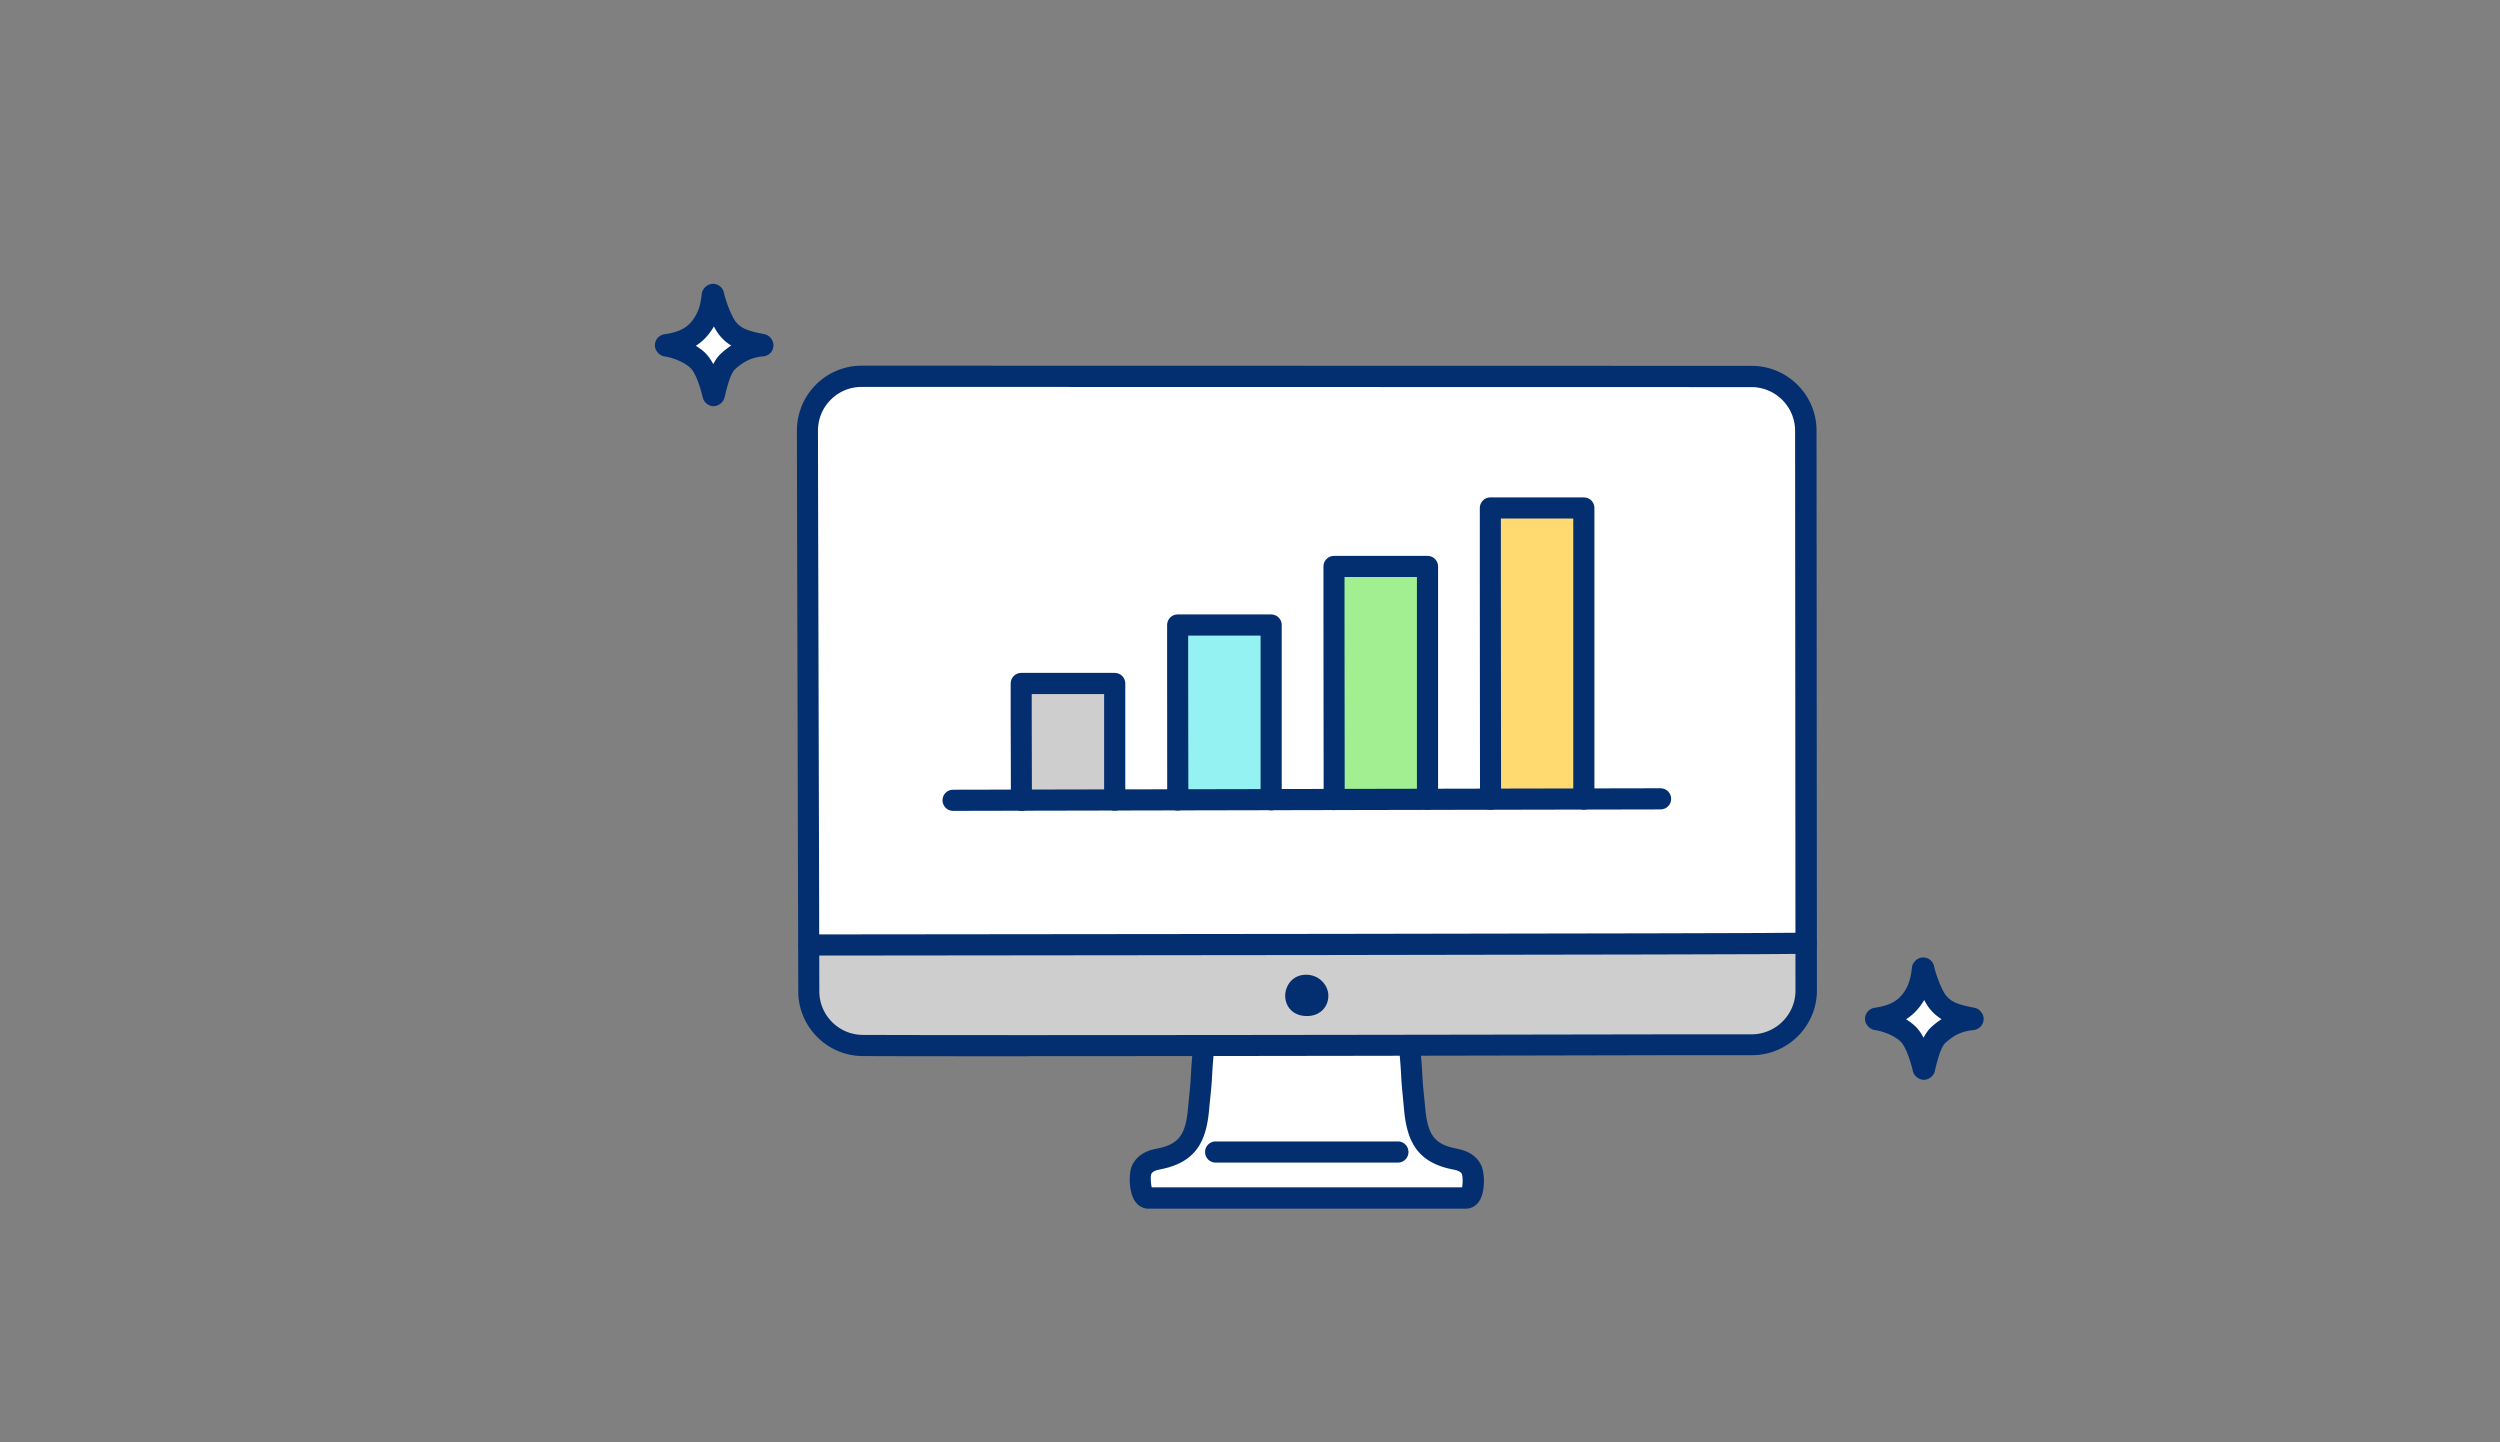
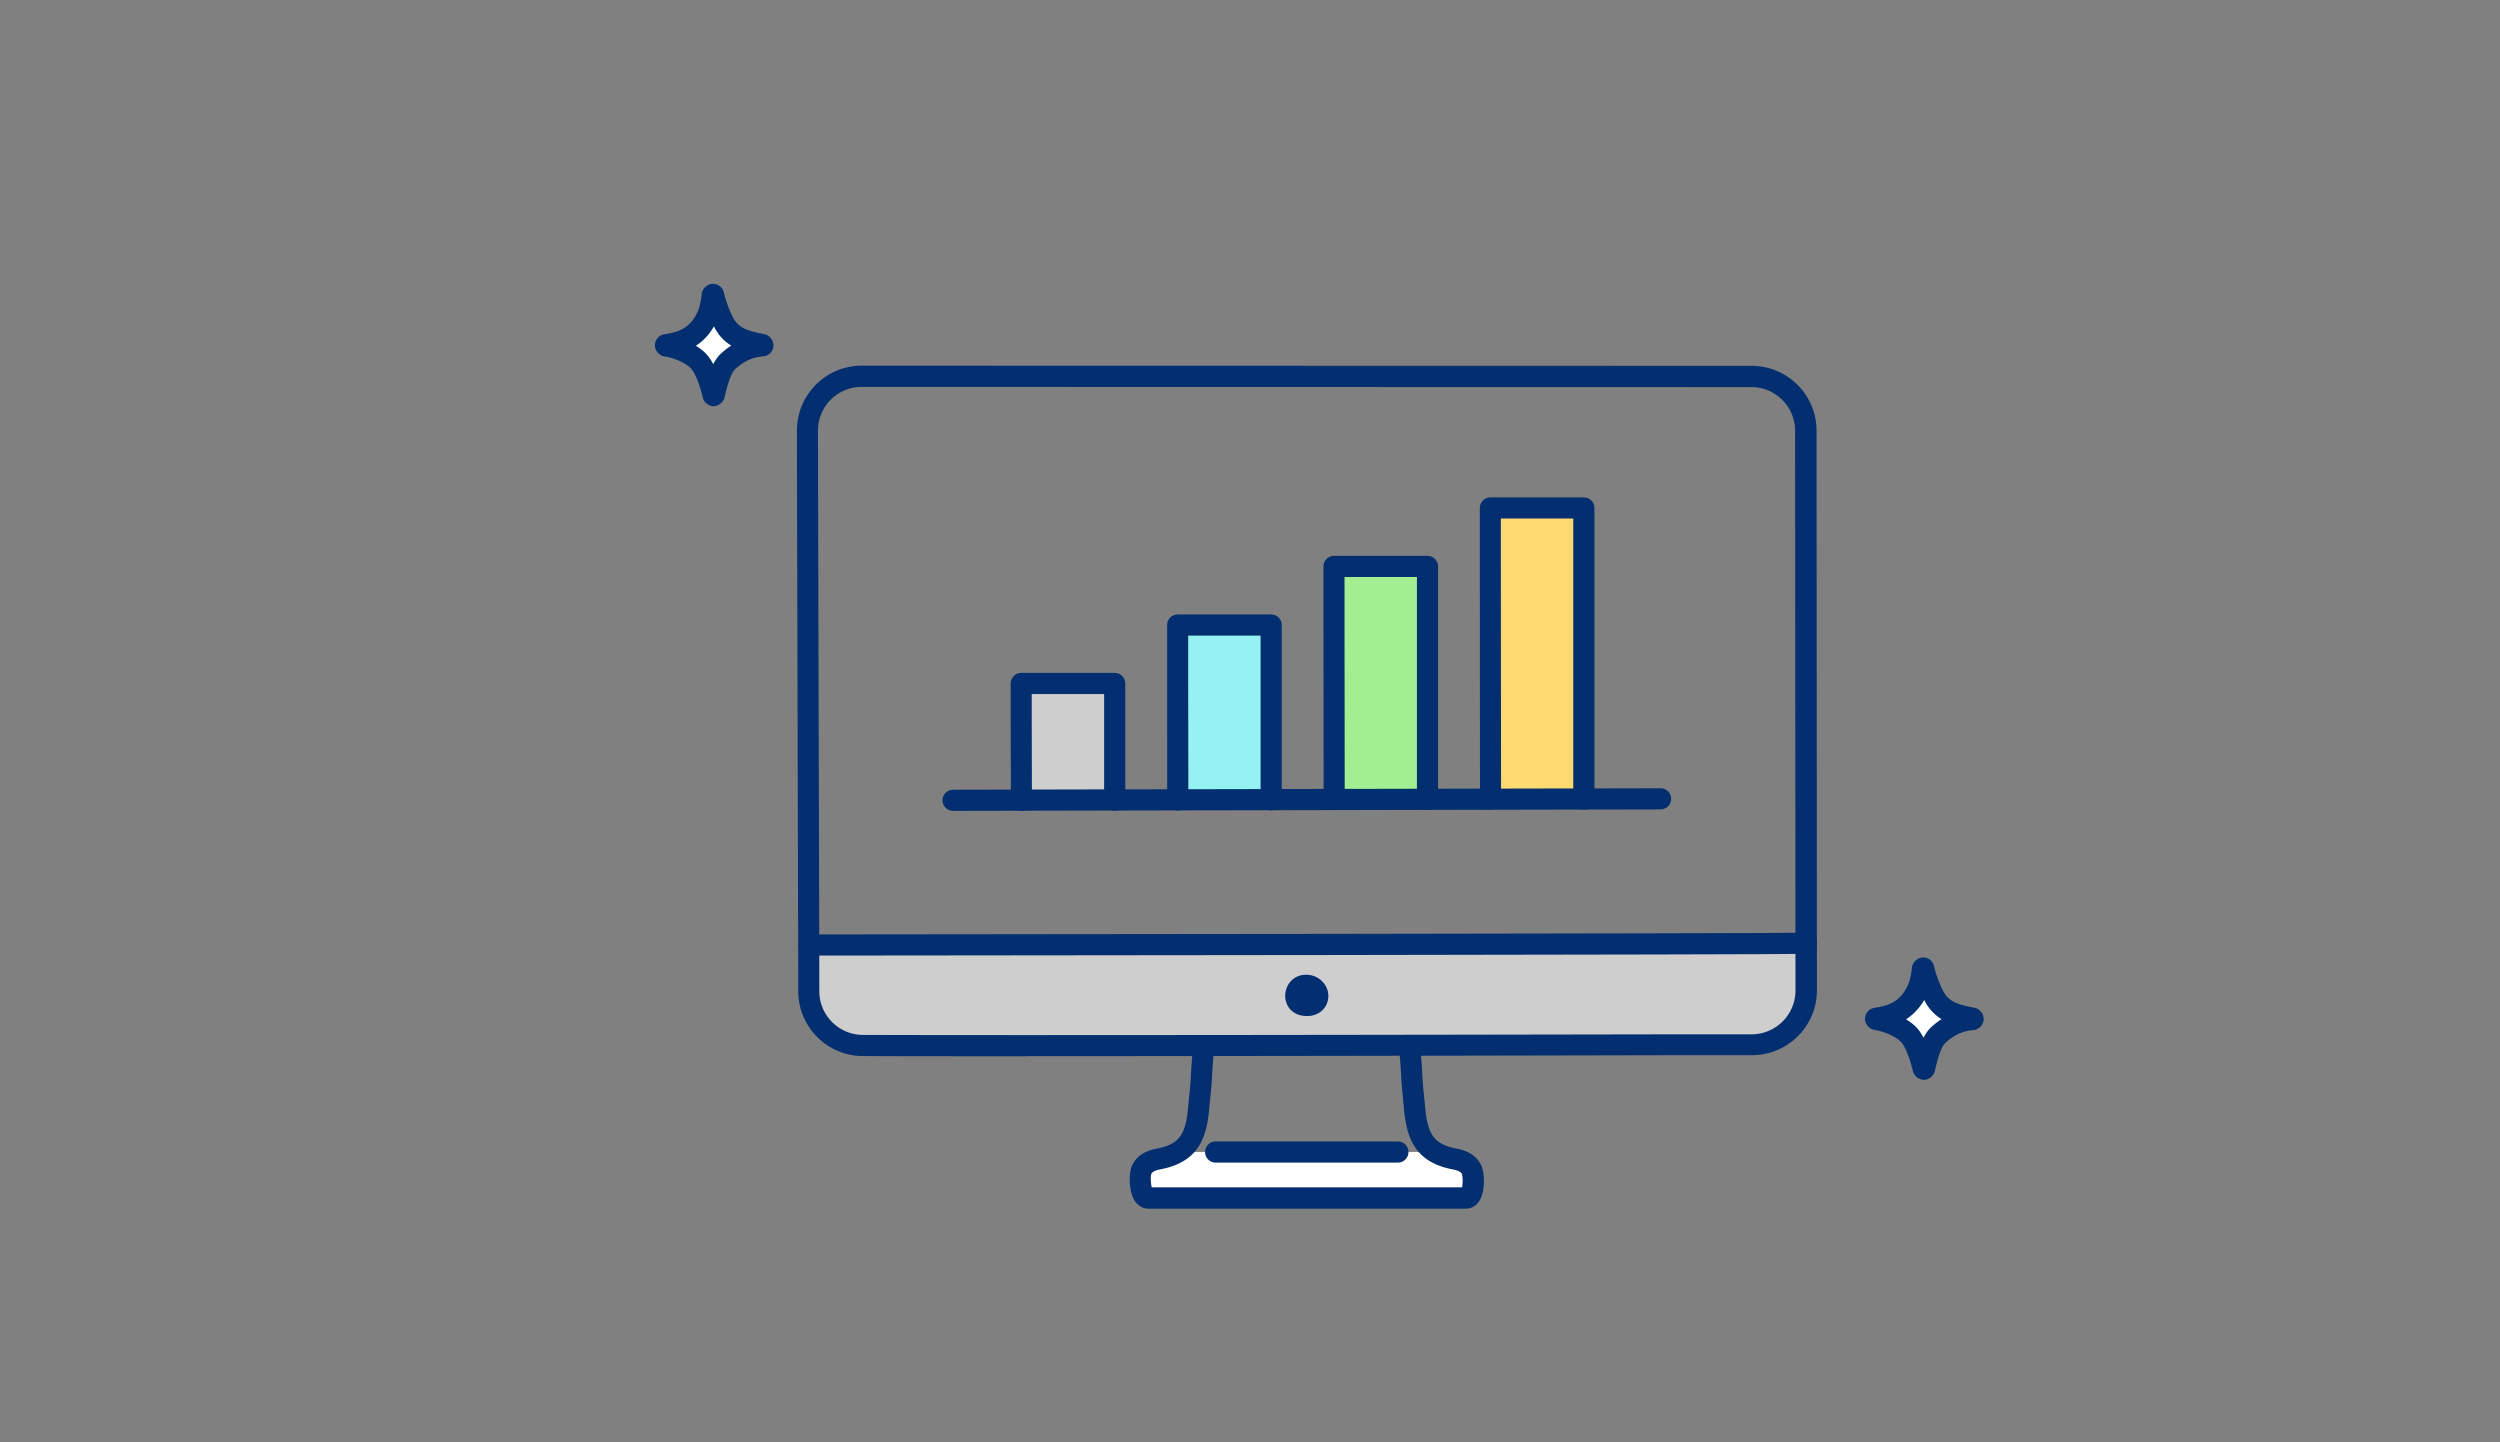
<svg xmlns="http://www.w3.org/2000/svg" viewBox="0 0 260 150">
  <rect x="0" y="0" width="260" height="150" fill="#808080" stroke="none" />
  <defs>
    <clipPath id="a">
      <path fill="none" stroke-width="0" d="M0 0h260v150H0z" />
    </clipPath>
  </defs>
  <g clip-path="url(#a)">
    <path fill="#fff" d="M200.15 111.15c-.02.07-.11.07-.13 0-.26-1.08-.79-2.87-1.61-3.64s-2.12-1.31-3.29-1.48c-.08-.01-.07-.12 0-.13 1.45-.21 2.65-.65 3.57-1.78.84-1.04 1.11-2.12 1.24-3.38 0-.08.11-.09.13-.01.26 1.13.89 2.77 1.44 3.47.83 1.05 1.92 1.37 3.64 1.7.08.01.07.13 0 .13-1.55.14-2.59.74-3.56 1.62-.84.77-1.25 2.77-1.43 3.51ZM74.28 41.1c-.02.07-.11.07-.13 0-.26-1.08-.79-2.87-1.61-3.64s-2.12-1.31-3.29-1.48c-.08-.01-.07-.12 0-.13 1.45-.21 2.65-.65 3.57-1.78.84-1.04 1.11-2.12 1.24-3.38 0-.08.11-.09.13-.01.26 1.13.89 2.77 1.44 3.47.83 1.05 1.92 1.37 3.64 1.7.08.01.07.13 0 .13-1.55.14-2.59.74-3.56 1.62-.84.77-1.25 2.77-1.43 3.51Z" />
    <path fill="#032f70" d="M200.08 112.3c-.51 0-1.02-.4-1.14-.9-.35-1.49-.85-2.67-1.29-3.09-.58-.55-1.71-1.05-2.69-1.19-.54-.08-1-.61-1-1.15 0-.58.42-1.07 1-1.16 1.42-.21 2.25-.61 2.87-1.38.68-.85.9-1.74 1.01-2.81.06-.53.55-1.01 1.09-1.04.59-.04 1.08.34 1.21.9.25 1.09.84 2.54 1.23 3.03.59.74 1.36.99 2.98 1.3.54.1.98.66.95 1.21a1.18 1.18 0 0 1-1.07 1.11c-1.13.1-1.98.49-2.91 1.33-.52.47-.92 2.17-1.05 2.72l-.05.23c-.12.49-.63.89-1.13.89Zm-1-1.42v.01Zm-.86-4.88c.36.22.68.46.95.71.34.32.63.74.88 1.21.22-.42.48-.81.8-1.1.35-.32.71-.6 1.07-.83-.46-.28-.88-.64-1.26-1.12-.18-.23-.37-.53-.54-.87-.16.27-.34.54-.55.8-.41.51-.86.9-1.33 1.2Zm6.71.97h.01-.01Zm-3.9-6.13ZM74.22 42.25c-.51 0-1.01-.4-1.13-.9-.35-1.49-.85-2.68-1.29-3.09-.58-.55-1.71-1.05-2.69-1.19-.54-.08-1-.61-1-1.15 0-.59.42-1.07 1-1.16 1.41-.2 2.24-.6 2.86-1.38.68-.85.9-1.74 1.01-2.81.06-.53.55-1.01 1.09-1.05.57-.04 1.08.34 1.21.9.25 1.09.84 2.54 1.23 3.03.58.74 1.36.99 2.98 1.3.54.1.98.66.95 1.21-.03.59-.47 1.05-1.06 1.1-1.14.1-1.99.49-2.92 1.33-.52.47-.92 2.16-1.05 2.72l-.06.24c-.12.49-.63.89-1.13.89Zm-1.87-6.3c.36.22.68.46.95.71.33.32.63.74.88 1.21.22-.42.48-.81.8-1.1.35-.32.71-.6 1.07-.83-.46-.28-.88-.64-1.26-1.12-.18-.23-.37-.53-.54-.87-.16.27-.34.54-.55.81-.41.51-.86.9-1.33 1.2Zm-2.94-1.06Z" />
-     <path fill="#fff" d="M86.55 40.04c.88-.57 1.93-.9 3.06-.9 18.28 0 73.41.01 92.56.02 3.11 0 5.64 2.52 5.64 5.63 0 11.37.02 38.13.03 53.31h-.11c-1.57.09-95.66.18-103.6.18h-.02c-.04-14.84-.11-41.1-.14-53.49a5.64 5.64 0 0 1 2.58-4.75Zm37 84.55h-4.13c-.88 0-.96-2.33-.69-2.91s.8-.95 1.71-1.13c3.18-.6 3.96-2.32 4.23-5.36.11-1.3.23-2.11.29-3.41.04-.84.11-1.78.24-3.05 7.03 0 14.34-.02 21.38-.03.13 1.29.2 2.23.24 3.08.06 1.3.18 2.11.29 3.41.26 3.04 1.05 4.75 4.23 5.36.92.17 1.45.55 1.71 1.13s.31 2.92-.59 2.92h-28.91Z" />
    <path fill="#cecece" d="M87.22 108.12c.76.38 1.61.6 2.51.6 18.05.07 74.01-.04 92.48-.08 3.11 0 5.63-2.53 5.63-5.64v-4.91h-.11c-1.57.09-95.66.18-103.6.18h-.02c0 1.79 0 3.4.01 4.82 0 2.2 1.27 4.1 3.11 5.03Z" />
    <path fill="#fff" d="M126.25 124.59h-6.83c-.88 0-.96-2.33-.69-2.91s.8-.95 1.71-1.13c.87-.16 1.55-.41 2.1-.75h26.7c.55.34 1.24.58 2.1.75.92.17 1.45.55 1.71 1.13s.31 2.92-.59 2.92h-26.21Z" />
    <path fill="#032f70" d="M152.46 125.7h-33.04c-.56 0-1.07-.3-1.41-.82-.65-1.02-.62-2.92-.28-3.66.43-.92 1.27-1.51 2.51-1.75 2.36-.45 3.08-1.39 3.33-4.37.04-.46.08-.85.12-1.23.07-.69.13-1.31.17-2.14.04-.77.1-1.63.21-2.75a1.1 1.1 0 0 1 2.19.21c-.1 1.08-.16 1.9-.2 2.64-.04.87-.11 1.53-.18 2.25-.04.37-.08.75-.12 1.2-.28 3.28-1.26 5.61-5.12 6.34-.75.14-.87.4-.92.51-.07.24-.04.96.06 1.35h32.28c.08-.4.07-1.11-.02-1.37-.04-.09-.16-.34-.91-.48-3.85-.73-4.83-3.07-5.12-6.34-.04-.44-.08-.83-.11-1.19-.07-.72-.14-1.38-.18-2.25-.04-.75-.1-1.57-.2-2.64a1.1 1.1 0 0 1 2.19-.21c.11 1.12.17 1.97.21 2.74.04.83.1 1.45.17 2.14.04.38.08.77.12 1.22.26 2.98.98 3.92 3.34 4.37 1.24.24 2.08.82 2.51 1.75.35.77.43 2.7-.21 3.68-.32.51-.83.8-1.39.8Z" />
    <path fill="#032f70" d="M145.38 120.91h-18.95c-.61 0-1.1-.49-1.1-1.1s.49-1.1 1.1-1.1h18.95c.61 0 1.1.49 1.1 1.1s-.49 1.1-1.1 1.1Zm-38.43-11.06c-7.12 0-13.16 0-17.22-.02-3.69-.01-6.71-3.03-6.71-6.73-.01-5.75-.04-14.98-.06-24.7-.03-12.49-.07-25.8-.08-33.61 0-1.8.7-3.5 1.97-4.78a6.719 6.719 0 0 1 4.77-1.98l92.56.02c3.71 0 6.74 3.02 6.74 6.73l.04 58.22c0 3.71-3.02 6.73-6.73 6.74h-7.83c-16.62.04-46.62.1-67.44.1ZM89.61 40.24c-1.21 0-2.35.47-3.21 1.33-.86.86-1.33 2-1.33 3.22.01 7.81.05 21.12.08 33.61.03 9.72.05 18.95.06 24.7 0 2.49 2.03 4.52 4.52 4.53 15.96.06 62.35-.02 84.64-.06h7.83c2.5-.02 4.53-2.06 4.53-4.55l-.04-58.22c0-2.5-2.04-4.54-4.54-4.54l-92.56-.02Z" />
    <path fill="#032f70" d="M84.13 99.38c-.61 0-1.11-.49-1.11-1.1s.48-1.1 1.09-1.1h.02c7.73 0 101.77-.09 103.54-.18h.18c.61 0 1.1.49 1.1 1.1s-.49 1.1-1.1 1.1h-.12c-1.59.09-96.29.18-103.6.18Zm54.02 4.17c0 1.22-.92 2.12-2.22 2.12-1.5 0-2.27-1.02-2.27-2.12 0-.99.72-2.18 2.18-2.18 1.36 0 2.31 1.1 2.31 2.18Z" />
    <path fill="#cecece" d="M106.21 72.44c0 2.98.02 9.82.02 10.78 2.75 0 6.06-.01 9.71-.02V71.07h-9.73v1.37Z" />
    <path fill="#94f2f2" d="M122.47 66.79v-1.8h9.73v18.18c-3.31 0-6.58.01-9.71.02 0-1.19-.01-12.04-.02-16.4Z" />
    <path fill="#a2ef92" d="M138.73 60.89v-1.97h9.73v24.22c-3.13 0-6.4.01-9.71.02 0-1.53-.02-16.76-.02-22.27Z" />
    <path fill="#ffda71" d="M155 56.82v-3.98h9.73V83.1c-2.76 0-6.06.01-9.71.02 0-1.77-.01-18.49-.02-26.3Z" />
    <path fill="#032f70" d="M106.23 84.33c-.61 0-1.1-.49-1.1-1.1 0-.75 0-5.21-.02-8.51v-3.64c0-.61.49-1.1 1.09-1.1h9.73c.61 0 1.1.49 1.1 1.1v12.13c0 .61-.49 1.1-1.1 1.1s-1.1-.49-1.1-1.1V72.18h-7.53v2.54c.01 3.3.02 7.76.02 8.52 0 .61-.49 1.1-1.1 1.1Zm16.26-.03c-.61 0-1.1-.49-1.1-1.1 0-.95 0-8.24-.01-13.3V65c0-.61.49-1.1 1.09-1.1h9.73c.61 0 1.1.49 1.1 1.1v18.18c0 .61-.49 1.1-1.1 1.1s-1.1-.49-1.1-1.1V66.1h-7.53v3.8c.01 5.06.02 12.35.02 13.3 0 .61-.49 1.1-1.1 1.1Zm16.27-.04c-.61 0-1.1-.49-1.1-1.1 0-1.25-.01-11.81-.02-18.58v-5.67c0-.61.49-1.1 1.09-1.1h9.73c.61 0 1.1.49 1.1 1.1v24.22c0 .61-.49 1.1-1.1 1.1s-1.1-.49-1.1-1.1V60.01h-7.53v4.56c.01 6.77.02 17.33.02 18.58 0 .61-.49 1.1-1.1 1.1Zm16.26-.04c-.61 0-1.1-.49-1.1-1.1 0-1.61-.01-15.75-.02-24.13v-6.16c0-.61.49-1.1 1.09-1.1h9.73c.61 0 1.1.49 1.1 1.1V83.1c0 .61-.49 1.1-1.1 1.1s-1.1-.49-1.1-1.1V53.93h-7.53v5.06c.01 8.38.02 22.52.02 24.13 0 .61-.49 1.1-1.1 1.1Z" />
    <path fill="#032f70" d="M99.12 84.33c-.61 0-1.1-.49-1.1-1.1s.49-1.1 1.1-1.1c4.94 0 25.38-.05 43.53-.09 14.5-.03 27.53-.06 30.05-.06.61 0 1.1.49 1.1 1.1s-.49 1.1-1.1 1.1c-2.52 0-15.55.03-30.04.06-18.15.04-38.6.09-43.54.09Z" />
  </g>
</svg>